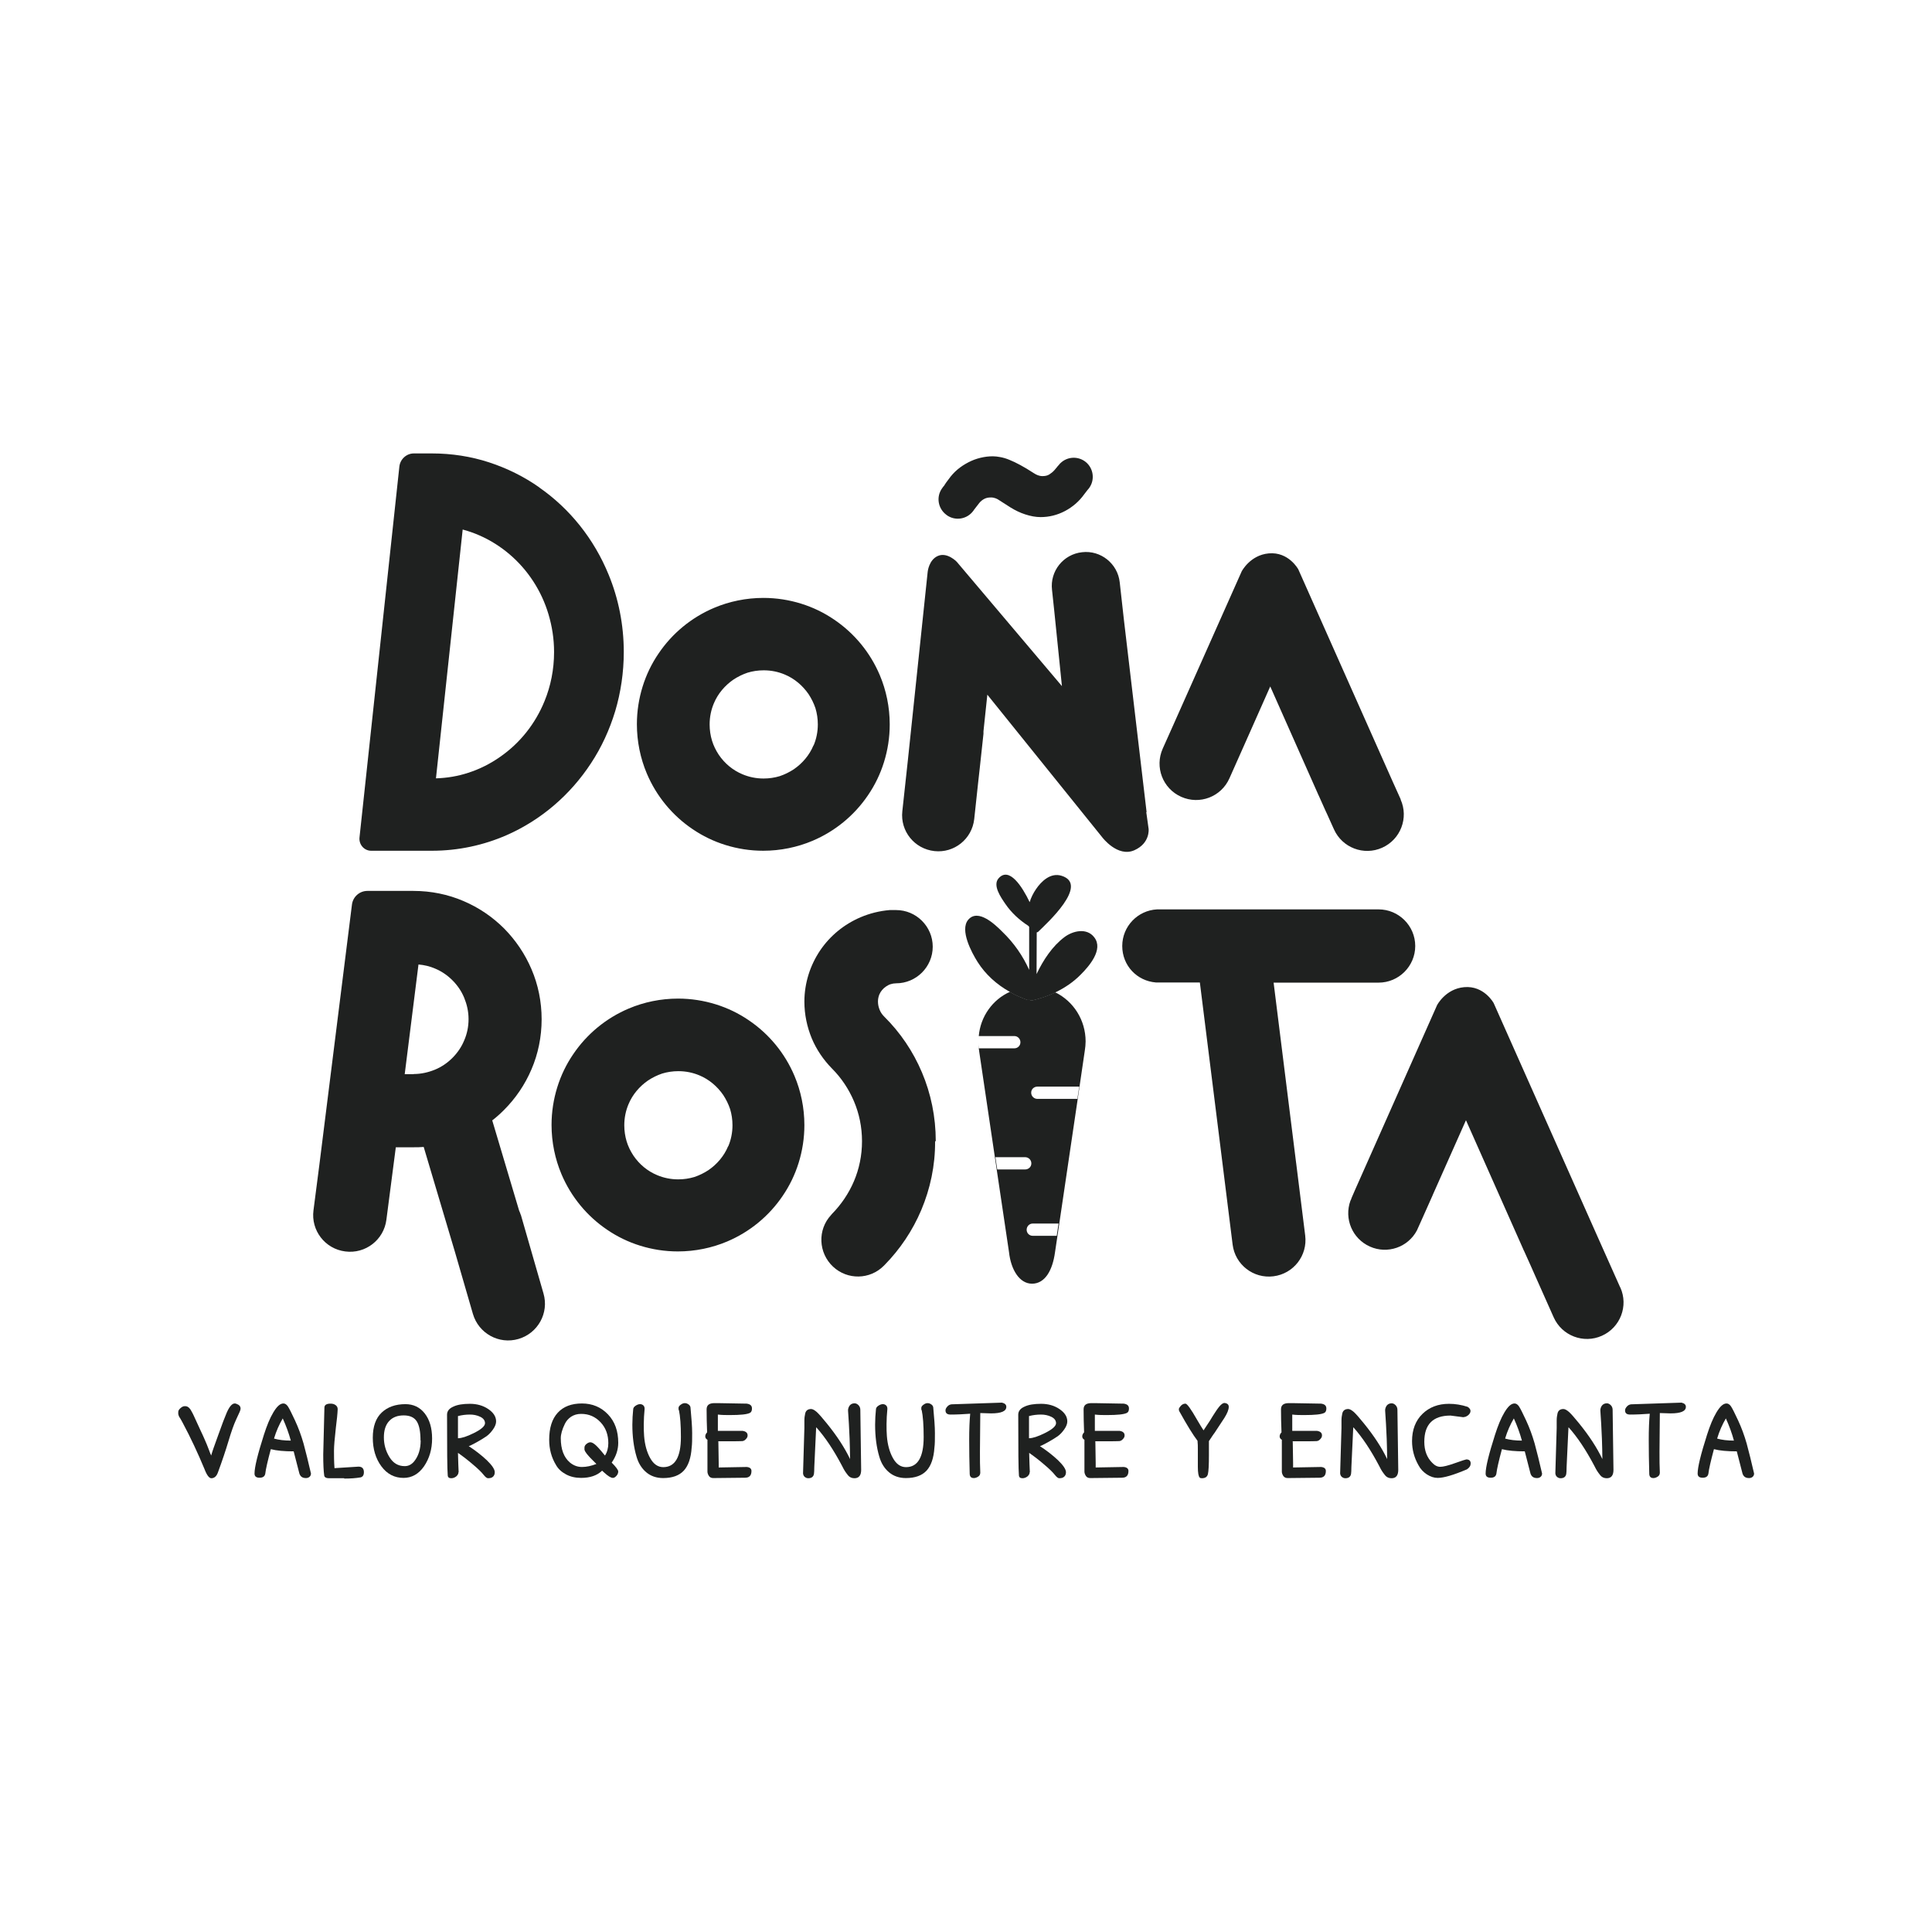
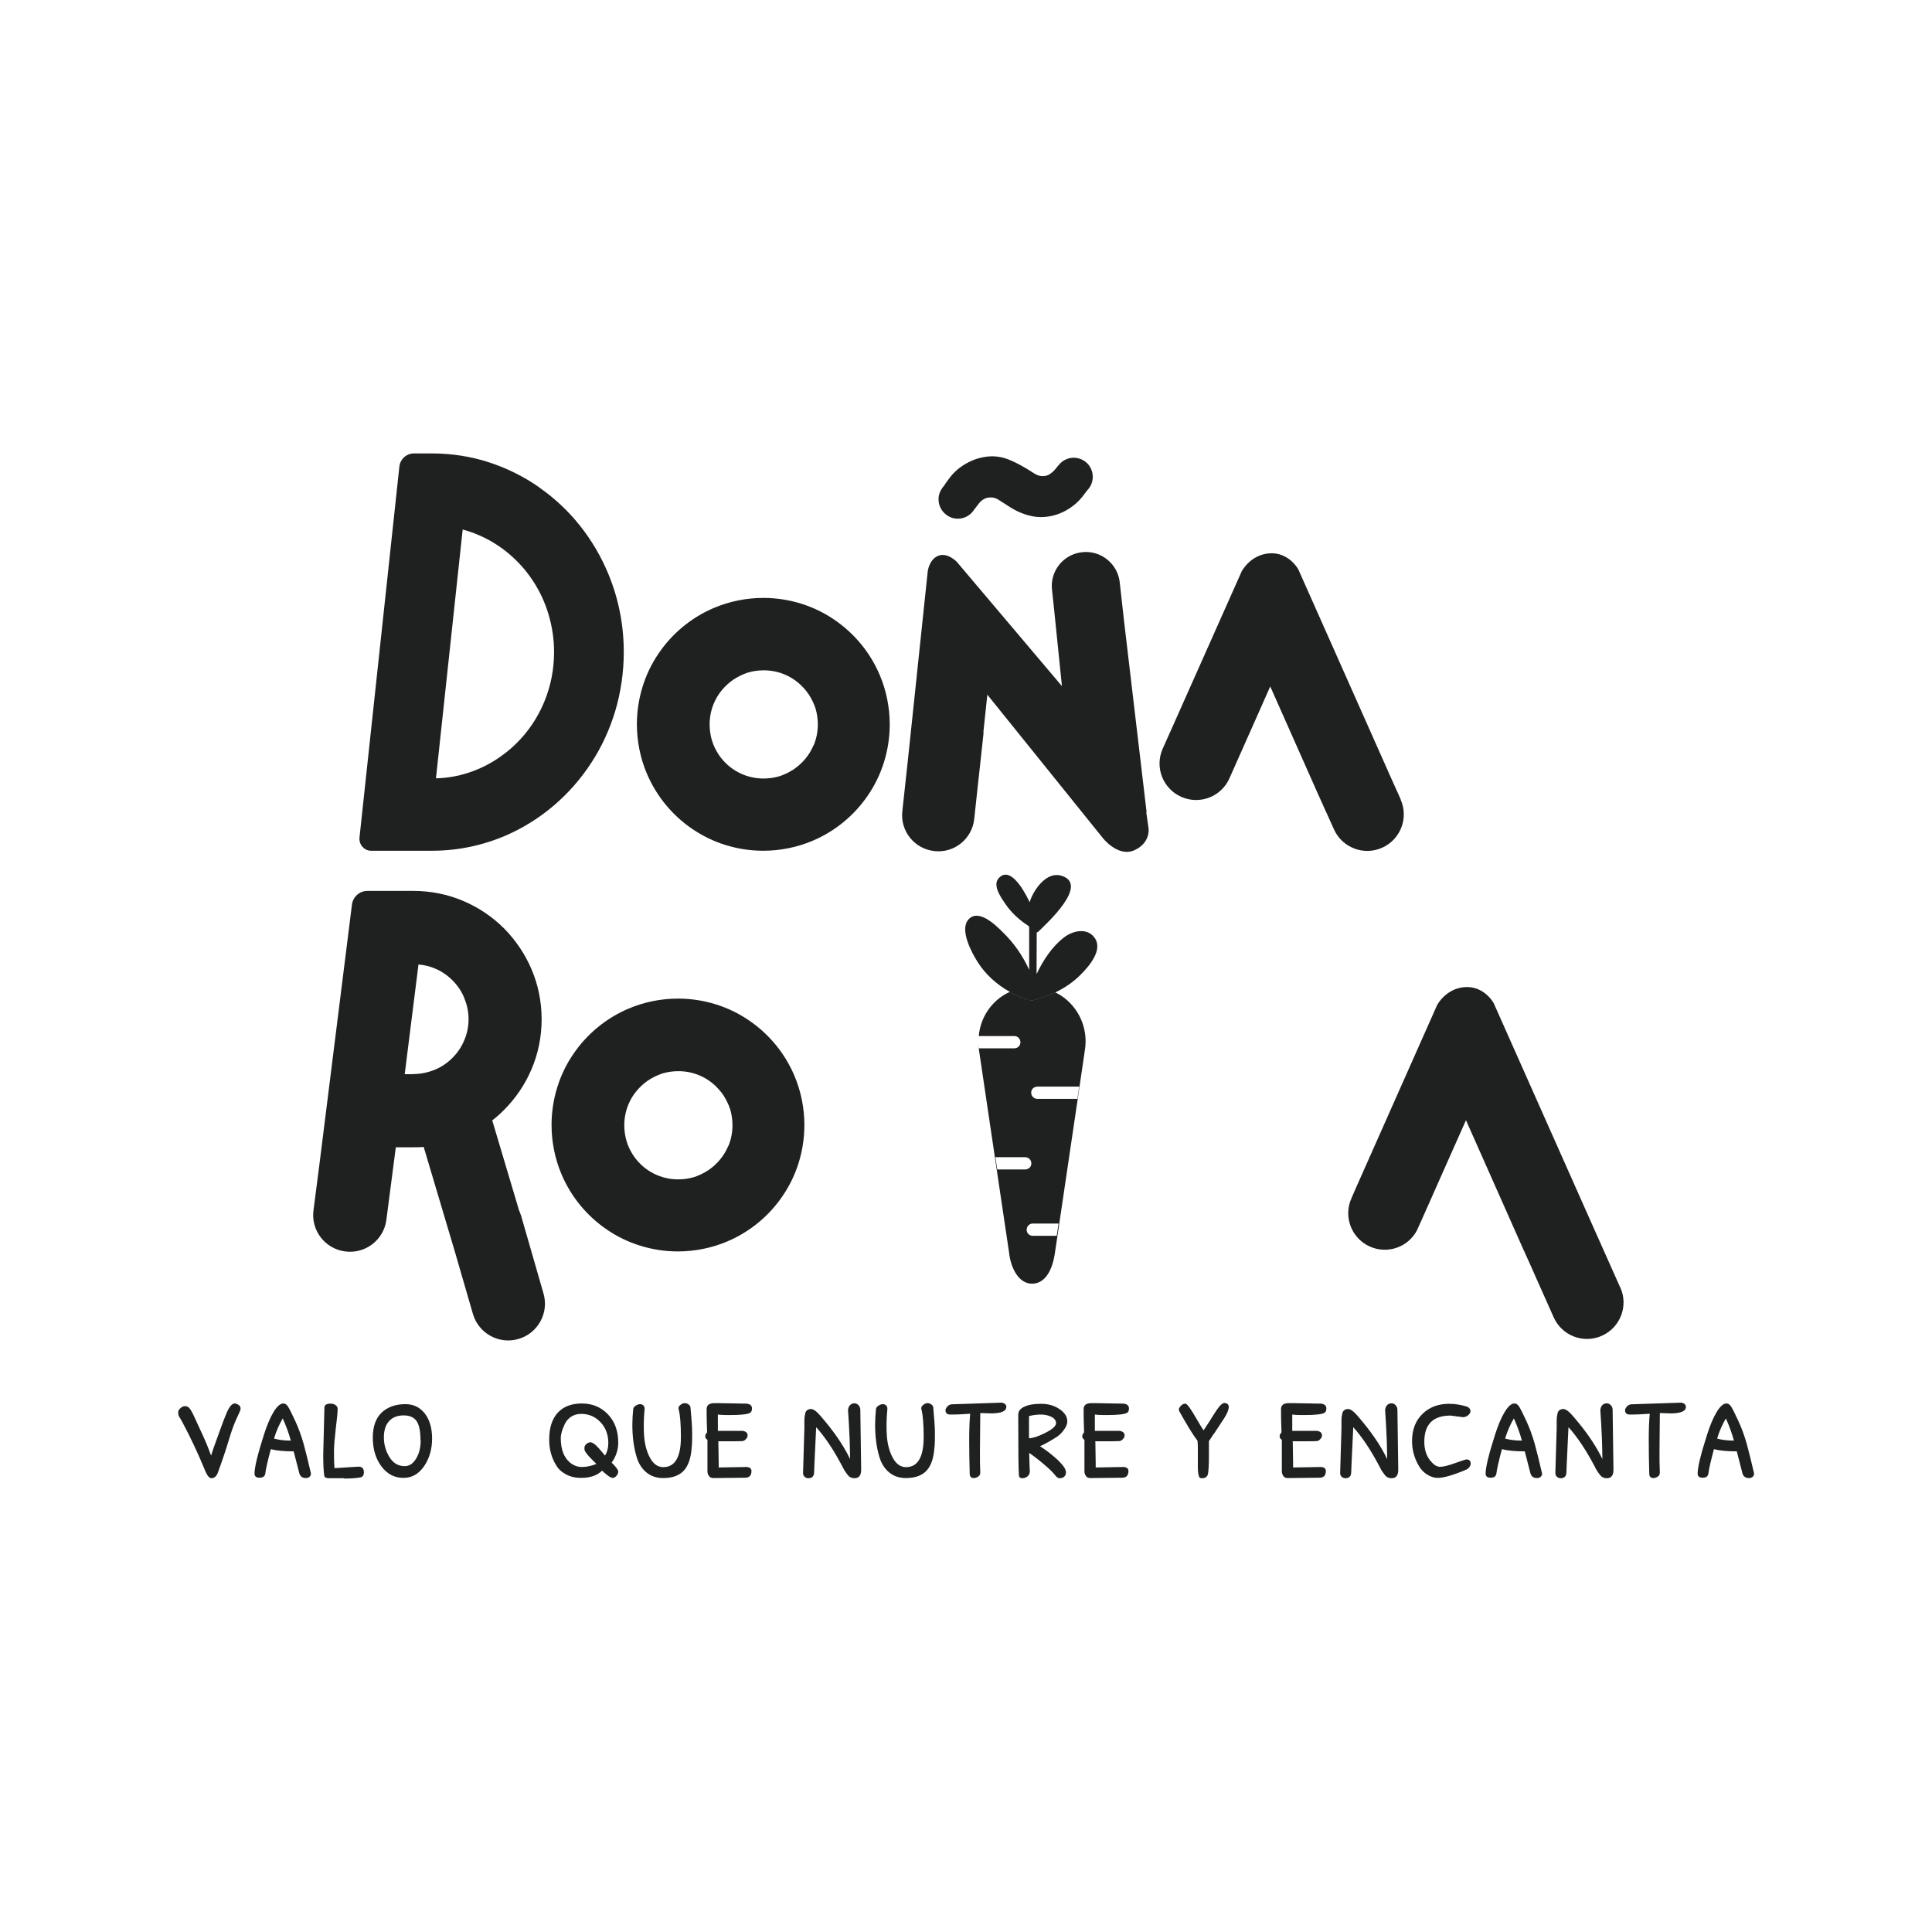
<svg xmlns="http://www.w3.org/2000/svg" id="Capa_1" data-name="Capa 1" viewBox="0 0 115 115">
  <defs>
    <style>
      .cls-1 {
        fill: #1f2120;
      }
    </style>
  </defs>
  <path class="cls-1" d="M83.38,47.59l-.51-1.13-5.59-12.57s-.57-1.06-1.76-.95c-1.11.1-1.61,1.07-1.61,1.07l-4.06,9.12h0s-.64,1.43-.64,1.43c-.49,1.1,0,2.38,1.1,2.87,1.1.49,2.38,0,2.87-1.1l1.05-2.36s.02-.06.04-.09l1.34-3.02,2.85,6.42s0,.03.02.04l.43.96.08.17h0l.41.91c.49,1.1,1.78,1.59,2.87,1.1,1.1-.49,1.59-1.78,1.1-2.87h0Z" />
  <path class="cls-1" d="M49.65,36.88c-.6-.41-1.26-.73-1.97-.95-.71-.22-1.46-.34-2.24-.34-1.03,0-2.03.21-2.93.59-1.35.57-2.5,1.52-3.31,2.72-.41.6-.73,1.26-.95,1.97-.22.71-.34,1.46-.34,2.24,0,1.03.21,2.03.59,2.93.57,1.35,1.52,2.5,2.72,3.31.6.41,1.26.73,1.97.95.71.22,1.46.34,2.24.34,1.03,0,2.03-.21,2.93-.59,1.35-.57,2.5-1.52,3.31-2.72.41-.6.73-1.26.95-1.97.22-.71.34-1.46.34-2.24,0-1.03-.21-2.03-.59-2.93-.57-1.35-1.52-2.5-2.72-3.31h0ZM48.42,44.37c-.24.58-.66,1.07-1.17,1.42-.26.17-.54.31-.84.41-.3.09-.62.14-.96.14-.45,0-.87-.09-1.25-.25-.58-.24-1.07-.65-1.42-1.17-.17-.26-.31-.54-.4-.84-.09-.3-.14-.62-.14-.96,0-.45.09-.87.25-1.25.24-.58.66-1.07,1.17-1.42.26-.17.54-.31.84-.41.3-.09.62-.14.96-.14.45,0,.87.09,1.25.25.58.24,1.07.66,1.42,1.17.17.26.31.54.41.84.09.3.14.62.14.96,0,.45-.09.87-.25,1.25h0Z" />
  <path class="cls-1" d="M32.1,29.01c-.91-.64-1.92-1.14-2.99-1.49-1.07-.35-2.22-.53-3.4-.53h-1.08c-.44,0-.82.35-.86.8l-2.37,22.05c-.05.43.28.8.69.8h3.62c1.57,0,3.08-.33,4.45-.93,2.05-.9,3.79-2.4,5.02-4.28.62-.94,1.1-1.98,1.44-3.1.33-1.11.51-2.3.51-3.52,0-1.63-.32-3.19-.9-4.6-.87-2.13-2.31-3.93-4.14-5.2h0ZM32.41,41.74c-.55,1.35-1.47,2.5-2.64,3.31-.58.41-1.22.73-1.9.95-.61.2-1.25.31-1.92.33l1.59-14.81c.34.09.68.21,1,.35,1.3.57,2.42,1.53,3.2,2.73.39.6.7,1.26.91,1.97.21.71.33,1.45.33,2.24,0,1.04-.2,2.03-.57,2.93h0Z" />
  <path class="cls-1" d="M68.25,48.34l-1.35-11.44-.25-2.24c-.12-1.11-1.13-1.92-2.24-1.79-1.12.12-1.92,1.13-1.79,2.24l.13,1.22.46,4.51-6.26-7.4s-.56-.59-1.12-.35c-.54.23-.61.94-.61.94l-1.18,11.22-.33,3.04c-.13,1.18.72,2.24,1.91,2.37,1.18.13,2.24-.72,2.37-1.91l.23-2.14h0s.1-.9.1-.9l.22-2.03c0-.05,0-.1,0-.15l.23-2.18,6.84,8.49s.91,1.21,1.91.77c.95-.42.85-1.27.85-1.27l-.14-1Z" />
  <path class="cls-1" d="M56.35,30.66c.51.37,1.22.25,1.59-.26l.04-.06.31-.4c.08-.1.18-.18.29-.24.11-.06.24-.09.4-.09.11,0,.2.02.28.05.08.03.16.07.24.13l.64.41c.29.18.58.32.89.42.31.1.61.16.91.16.51,0,.99-.12,1.45-.36.45-.24.84-.57,1.14-.99l.2-.26.06-.07s.06-.07.08-.11h0s0,0,0,0c.3-.47.21-1.11-.23-1.48-.46-.38-1.12-.34-1.53.07h0s-.01.01-.01.01c-.02.02-.04.04-.05.06l-.1.11s-.02.03-.03.04l-.16.19c-.09.1-.19.18-.3.25-.11.07-.24.1-.41.1-.1,0-.19-.02-.27-.05-.08-.03-.16-.07-.25-.13-.29-.19-.56-.35-.8-.48-.24-.13-.45-.23-.65-.31-.19-.08-.37-.13-.53-.16s-.31-.05-.45-.05c-.25,0-.49.03-.74.09-.25.06-.49.15-.72.27s-.45.26-.65.43c-.2.17-.37.36-.52.57-.1.13-.18.24-.23.32-.02.03-.04.06-.05.08,0,.01-.02.02-.03.03l-.08.11c-.37.51-.25,1.22.26,1.59h0Z" />
  <path class="cls-1" d="M31,72.32c-.03-.09-.06-.18-.1-.26l-1.6-5.37c.25-.19.48-.4.7-.62.69-.69,1.25-1.51,1.64-2.43.39-.91.6-1.92.6-2.97s-.21-2.06-.6-2.97c-.39-.92-.95-1.74-1.63-2.43-.69-.69-1.51-1.25-2.43-1.64-.91-.39-1.92-.6-2.97-.6h-2.74c-.47,0-.86.35-.92.81l-1.94,15.49-.35,2.71c-.16,1.2.69,2.3,1.89,2.45,1.2.16,2.3-.69,2.45-1.89l.56-4.31h1.05c.21,0,.41,0,.61-.02l1.86,6.25,1.07,3.69c.34,1.16,1.55,1.83,2.71,1.49,1.16-.34,1.83-1.55,1.49-2.71l-1.35-4.69ZM24.62,63.94h-.53l.82-6.53c.35.03.68.11.98.24.39.16.74.4,1.04.7.3.3.54.65.7,1.04.16.39.26.81.26,1.27s-.09.88-.26,1.27c-.16.39-.4.74-.7,1.04-.3.3-.65.54-1.04.7-.39.16-.82.26-1.27.26h0Z" />
-   <path class="cls-1" d="M55.7,67.92c0-1.44-.29-2.83-.82-4.08-.53-1.26-1.3-2.39-2.25-3.33-.12-.12-.21-.25-.27-.4-.06-.15-.1-.31-.1-.49,0-.16.03-.29.08-.42.08-.19.22-.36.4-.48.09-.06.18-.11.28-.14.1-.03.21-.05.32-.05h0s0,0,0,0c1.2,0,2.18-.98,2.18-2.18s-.98-2.18-2.18-2.18h0s0,0,0,0c-.04,0-.09,0-.13,0h-.25c-.61.05-1.2.2-1.74.43-.98.42-1.81,1.1-2.4,1.97-.29.43-.53.92-.69,1.43-.16.51-.25,1.06-.25,1.62,0,.77.16,1.51.44,2.19.28.67.7,1.28,1.2,1.79.56.56,1,1.22,1.31,1.95.31.73.48,1.53.48,2.38,0,.85-.17,1.65-.48,2.38-.31.73-.76,1.39-1.31,1.95l-.05.06c-.82.88-.76,2.26.12,3.08h0c.86.8,2.19.77,3.01-.05h0s.02-.02.03-.03c.01-.01.02-.02.03-.03h0c.92-.94,1.66-2.04,2.18-3.27.53-1.26.83-2.64.82-4.08h0Z" />
  <path class="cls-1" d="M44.57,60.73c-.6-.41-1.26-.73-1.97-.95-.71-.22-1.46-.34-2.24-.34-1.03,0-2.03.21-2.93.59-1.35.57-2.5,1.52-3.31,2.72-.41.6-.73,1.26-.95,1.97-.22.71-.34,1.46-.34,2.24,0,1.03.21,2.03.59,2.93.57,1.35,1.52,2.5,2.72,3.31.6.41,1.26.73,1.97.95.71.22,1.46.34,2.24.34,1.03,0,2.03-.21,2.93-.59,1.35-.57,2.5-1.52,3.31-2.72.41-.6.73-1.26.95-1.97.22-.71.34-1.46.34-2.24,0-1.03-.21-2.03-.59-2.93-.57-1.35-1.52-2.5-2.72-3.31h0ZM43.34,68.23c-.24.58-.66,1.07-1.17,1.42-.26.17-.54.31-.84.41-.3.09-.62.14-.96.14-.45,0-.87-.09-1.25-.25-.58-.24-1.07-.65-1.42-1.17-.17-.26-.31-.54-.4-.84-.09-.3-.14-.62-.14-.96,0-.45.09-.87.25-1.25.24-.58.66-1.07,1.17-1.42.26-.17.54-.31.84-.41.3-.09.62-.14.96-.14.45,0,.87.09,1.25.25.58.24,1.07.66,1.42,1.17.17.26.31.54.41.84.09.3.14.62.14.96,0,.45-.09.87-.25,1.25h0Z" />
  <path class="cls-1" d="M96.44,76.63l-1.37-3.07-6.16-13.85s-.57-1.06-1.76-.95c-1.11.1-1.61,1.07-1.61,1.07l-4.87,10.97-.23.53s0,.01,0,.02l-.06.13h0c-.38,1.06.11,2.25,1.16,2.72,1.05.47,2.27.04,2.8-.96h0s.31-.69.31-.69l.62-1.39s.01-.03.02-.05l1.97-4.43,3.42,7.7s0,.03.02.04l.41.91.27.61h0s1.1,2.47,1.1,2.47c.49,1.1,1.78,1.59,2.87,1.1,1.1-.49,1.59-1.78,1.1-2.87h0Z" />
-   <path class="cls-1" d="M77.15,69.22h0l-1.34-10.73h6.25c1.2,0,2.18-.98,2.18-2.18s-.98-2.18-2.18-2.18h-13.19c-1.15.06-2.07,1.01-2.07,2.18s.88,2.08,2,2.17h0s.18,0,.18,0h2.44l1.13,9.03h0s.82,6.57.82,6.57c.15,1.2,1.24,2.04,2.43,1.89,1.2-.15,2.04-1.24,1.89-2.43l-.54-4.33Z" />
  <path class="cls-1" d="M62.82,59.07c-.43.2-.88.36-1.36.47-.07.01-.13,0-.18-.03-.04,0-.09.02-.14,0-.36-.13-.71-.28-1.03-.47-1.03.46-1.75,1.47-1.85,2.63h2.12c.2,0,.36.17.36.37s-.16.36-.36.36h-2.11c-.02-.12-.03-.23-.03-.36,0,.15.01.29.03.44.01.02.01.05.01.07l.97,6.54.11.74.7,4.7c.11,1.02.61,1.88,1.37,1.88s1.22-.77,1.37-1.88l.1-.67.11-.74,1.12-7.57.11-.75.33-2.25c.03-.19.05-.38.05-.56,0-1.27-.72-2.39-1.8-2.92ZM59.36,69.61l-.11-.73h1.77c.2,0,.37.16.37.37s-.17.36-.37.36h-1.66ZM62.9,73.56h-1.43c-.2,0-.36-.16-.36-.36s.16-.37.36-.37h1.54l-.11.73ZM64.13,65.41h-2.38c-.2,0-.37-.16-.37-.37s.17-.36.37-.36h2.49l-.11.73Z" />
  <path class="cls-1" d="M61.14,59.51c-.36-.13-.71-.28-1.03-.47.4-.2.85-.3,1.32-.3.5,0,.97.12,1.39.33-.43.2-.88.36-1.36.47-.07.01-.13,0-.18-.03-.04,0-.09.02-.14,0Z" />
  <path class="cls-1" d="M64.33,58.01c-.43.44-.95.79-1.51,1.06-.43.2-.88.36-1.36.47-.07.01-.13,0-.18-.03-.04,0-.09.02-.14,0-.36-.13-.71-.28-1.03-.47-.79-.44-1.45-1.04-1.92-1.78-.36-.57-1.07-1.9-.56-2.51.59-.7,1.62.3,2.02.7.7.67,1.23,1.44,1.61,2.28v-2.56s-.03-.04-.05-.06c-.54-.35-1.01-.78-1.37-1.31-.26-.38-.77-1.1-.4-1.52.63-.71,1.4.48,1.85,1.42.08-.27.21-.53.38-.78.3-.44.85-1,1.52-.79,1.67.52-.91,2.86-1.37,3.31-.03.04-.07.05-.11.06,0,.83-.01,1.65-.01,2.48.4-.84.94-1.66,1.66-2.2.49-.37,1.33-.58,1.78.02.55.72-.31,1.71-.81,2.21Z" />
  <path class="cls-1" d="M14.32,83.84c0,.06-.03.16-.1.3l-.17.37c-.13.28-.28.7-.45,1.27-.17.57-.38,1.19-.63,1.87-.08.22-.21.34-.39.34-.13,0-.27-.18-.41-.55-.39-.94-.82-1.86-1.29-2.74-.04-.08-.08-.15-.11-.2-.03-.05-.05-.09-.08-.13-.03-.04-.04-.07-.05-.1,0-.02-.02-.04-.02-.06,0-.02-.01-.03-.01-.05,0-.02,0-.04,0-.05v-.06c0-.08.04-.15.13-.23.09-.08.17-.12.26-.12s.16.02.22.07c.06.05.12.12.17.22.06.1.11.2.15.29.17.37.3.65.39.85.1.2.18.39.26.57.08.18.16.37.23.56.07.19.12.32.15.38.04-.16.18-.57.42-1.22.23-.65.4-1.09.5-1.32.16-.37.32-.56.48-.56.03,0,.06,0,.1.02.17.06.25.15.25.29Z" />
  <path class="cls-1" d="M15.79,87.72c-.03.16-.14.24-.34.24s-.3-.08-.3-.25c0-.38.19-1.15.56-2.31.17-.53.35-.98.56-1.33.21-.35.4-.53.6-.53.1,0,.19.06.27.18.08.12.22.4.42.83.2.43.37.89.51,1.38.13.48.28,1.08.44,1.78,0,.08-.03.15-.09.2s-.13.07-.21.07c-.21,0-.33-.09-.39-.27l-.34-1.32c-.56,0-1.02-.04-1.36-.13-.19.71-.3,1.19-.33,1.46ZM16.83,84.43c-.21.36-.39.76-.52,1.2.28.08.62.12,1,.12-.12-.44-.28-.88-.48-1.32Z" />
  <path class="cls-1" d="M20.48,87.99h-.91c-.16,0-.25-.06-.27-.15-.04-.27-.06-.69-.06-1.26l.07-2.79c0-.16.12-.24.37-.24.12,0,.22.03.3.09.08.06.12.14.12.24-.01.27-.05.64-.11,1.12-.07.62-.11,1.08-.11,1.36s0,.63.03,1.03l1.43-.09c.21,0,.32.11.32.33,0,.18-.07.28-.2.31-.29.05-.61.07-.96.07Z" />
  <path class="cls-1" d="M24.13,83.58c.47,0,.86.18,1.15.55.29.37.44.87.44,1.5s-.16,1.18-.48,1.65c-.32.46-.73.69-1.22.69-.54,0-.98-.23-1.32-.69-.34-.46-.51-1.03-.51-1.7s.18-1.17.53-1.5c.35-.33.82-.5,1.42-.5ZM25.03,85.74c0-.51-.07-.89-.22-1.13-.15-.24-.41-.36-.78-.36s-.66.11-.87.34c-.21.23-.31.55-.31.97s.11.81.33,1.17c.22.36.52.54.91.54.22,0,.4-.09.56-.28.26-.32.39-.74.39-1.25Z" />
-   <path class="cls-1" d="M27.29,87.63c0,.1-.05.18-.13.25-.09.07-.19.11-.3.11-.14,0-.21-.06-.21-.19-.03-.3-.04-1.5-.04-3.59,0-.21.12-.37.37-.48.25-.12.58-.17.99-.17s.78.1,1.09.31c.31.21.47.45.47.74,0,.14-.06.3-.18.47-.12.17-.25.31-.39.41-.14.1-.34.22-.59.36-.26.14-.41.22-.47.23.4.26.76.54,1.08.84.31.3.47.54.47.71s-.08.29-.23.34c-.05.01-.1.02-.17.02s-.16-.07-.27-.21c-.11-.14-.31-.34-.62-.6-.3-.26-.6-.49-.9-.7.01.51.03.9.04,1.15h0ZM27.26,85.61c.21,0,.53-.1.95-.31.42-.21.65-.4.66-.58,0-.17-.1-.3-.29-.39-.19-.09-.39-.13-.61-.13-.24,0-.48.03-.71.09,0,.31,0,.75,0,1.33Z" />
  <path class="cls-1" d="M33.2,84.09c.34-.37.82-.55,1.44-.55s1.14.22,1.55.65c.41.43.61.99.61,1.69,0,.41-.13.81-.39,1.18.26.26.39.44.39.53s-.04.19-.11.26c-.07.08-.14.12-.21.12-.12,0-.29-.11-.52-.32l-.12-.11c-.3.29-.72.43-1.25.43-.34,0-.64-.07-.9-.21-.26-.14-.46-.32-.59-.55-.28-.46-.41-.96-.41-1.51,0-.71.17-1.24.51-1.61ZM34.58,84.16c-.22,0-.42.06-.59.17-.17.12-.29.26-.37.43-.16.33-.24.61-.24.85,0,.65.18,1.14.55,1.45.21.17.44.26.71.26s.55-.06.86-.18c-.11-.11-.2-.2-.27-.27-.07-.07-.13-.13-.18-.19-.05-.06-.09-.11-.12-.14-.03-.04-.06-.08-.09-.13-.03-.05-.05-.1-.05-.13s0-.08,0-.12c0-.08.05-.16.13-.22.08-.06.15-.09.22-.09s.16.04.26.12c.11.08.31.3.61.67.13-.2.2-.45.2-.74,0-.49-.15-.91-.46-1.24-.31-.33-.69-.5-1.15-.5Z" />
  <path class="cls-1" d="M40.39,83.93s0-.07,0-.13.04-.12.12-.18c.08-.06.16-.1.25-.1s.16.03.23.08c.07.05.1.11.11.17.06.65.1,1.16.1,1.53s0,.66-.03.87c-.04.62-.2,1.08-.47,1.37-.27.29-.68.44-1.23.44-.4,0-.74-.12-1.01-.35-.27-.23-.46-.54-.57-.92-.17-.57-.25-1.21-.25-1.91,0-.3.02-.61.05-.91,0-.09.06-.16.15-.22.09-.06.18-.09.26-.09s.15.03.2.08c.05.05.07.12.07.2-.03.33-.05.63-.05.9s0,.51.02.72c.04.51.16.95.36,1.31.2.36.46.54.78.54.7,0,1.05-.6,1.05-1.79,0-.71-.04-1.25-.12-1.62Z" />
  <path class="cls-1" d="M42.76,85.82l.02,1.26c0,.17,0,.26,0,.27l1.67-.03c.19.02.28.1.28.24,0,.27-.13.4-.38.4l-1.89.02c-.12,0-.2-.04-.26-.12-.05-.08-.09-.17-.09-.26,0-.09,0-.19,0-.3v-1.6c-.08-.04-.13-.11-.13-.2s.04-.17.11-.24c-.02-.5-.03-.96-.03-1.37,0-.24.14-.36.43-.37h.27l1.69.03h0c.21.03.31.12.31.29,0,.13-.04.22-.12.26-.17.09-.57.13-1.2.13-.24,0-.48,0-.71-.03,0,.58,0,.9,0,.97.25,0,.74,0,1.47,0,.2.03.3.12.3.27,0,.08-.03.15-.1.22-.06.07-.13.11-.21.12-.07,0-.23.01-.47.01s-.56,0-.97,0Z" />
  <path class="cls-1" d="M48.58,84.98l-.11,2.34c0,.21-.01.34-.02.41-.03.17-.14.26-.34.26-.08,0-.15-.03-.21-.08-.06-.05-.09-.12-.1-.21.05-1.67.08-2.57.08-2.7v-.44c0-.16.02-.3.05-.43.04-.17.16-.26.35-.26.09,0,.2.06.34.18.13.12.33.35.59.67.61.75,1.07,1.46,1.39,2.13-.01-.91-.04-1.61-.07-2.09-.03-.48-.05-.74-.05-.78v-.08c.04-.24.18-.37.39-.37.08,0,.16.04.23.11.07.07.11.17.11.27l.05,3.58c0,.33-.13.5-.4.5-.16,0-.29-.06-.38-.17-.09-.11-.15-.2-.19-.26-.04-.06-.1-.17-.17-.31-.49-.93-1-1.7-1.53-2.29Z" />
  <path class="cls-1" d="M54.84,83.93s0-.07,0-.13.04-.12.12-.18c.08-.06.16-.1.25-.1s.16.03.23.08c.07.05.1.11.11.17.06.65.1,1.16.1,1.53s0,.66-.03.87c-.04.62-.2,1.08-.47,1.37-.27.29-.68.44-1.23.44-.4,0-.74-.12-1.01-.35-.27-.23-.46-.54-.57-.92-.17-.57-.25-1.21-.25-1.91,0-.3.02-.61.05-.91,0-.09.06-.16.15-.22.09-.06.18-.09.26-.09s.15.03.2.08c.05.05.07.12.07.2-.03.33-.05.63-.05.9s0,.51.02.72c.04.51.16.95.36,1.31.2.36.46.54.78.54.7,0,1.05-.6,1.05-1.79,0-.71-.04-1.25-.12-1.62Z" />
  <path class="cls-1" d="M58.35,84.12l-.02,2.28c0,.48,0,.89.02,1.25,0,.1-.03.18-.12.24-.09.06-.18.09-.26.09-.17,0-.25-.09-.25-.27-.02-.7-.03-1.37-.03-2s.02-1.15.06-1.56c-.39.03-.78.05-1.17.05-.2,0-.3-.08-.3-.25,0-.08.04-.15.11-.23s.16-.12.25-.13l3-.1c.17.04.26.12.26.25,0,.26-.3.39-.91.39l-.64-.02Z" />
  <path class="cls-1" d="M61.29,87.63c0,.1-.05.18-.13.25-.09.07-.19.11-.3.11-.14,0-.21-.06-.21-.19-.03-.3-.04-1.5-.04-3.59,0-.21.12-.37.37-.48.25-.12.58-.17.99-.17s.78.1,1.09.31c.31.21.47.45.47.74,0,.14-.06.3-.18.47-.12.17-.25.31-.39.41-.14.1-.34.22-.59.36-.26.14-.41.22-.47.23.4.26.76.54,1.08.84.31.3.47.54.47.71s-.08.29-.23.34c-.05.01-.1.02-.17.02s-.16-.07-.27-.21c-.11-.14-.31-.34-.62-.6-.3-.26-.6-.49-.9-.7.01.51.03.9.04,1.15h0ZM61.25,85.61c.21,0,.53-.1.95-.31.42-.21.65-.4.66-.58,0-.17-.1-.3-.29-.39-.19-.09-.39-.13-.61-.13-.24,0-.48.03-.71.09,0,.31,0,.75,0,1.33Z" />
  <path class="cls-1" d="M65.2,85.82l.02,1.26c0,.17,0,.26,0,.27l1.67-.03c.19.02.28.1.28.24,0,.27-.13.4-.38.4l-1.89.02c-.12,0-.2-.04-.26-.12-.05-.08-.09-.17-.09-.26,0-.09,0-.19,0-.3v-1.6c-.08-.04-.13-.11-.13-.2s.04-.17.11-.24c-.02-.5-.03-.96-.03-1.37,0-.24.14-.36.43-.37h.27l1.69.03h0c.21.03.31.12.31.29,0,.13-.04.22-.12.26-.17.09-.57.13-1.2.13-.24,0-.48,0-.71-.03,0,.58,0,.9,0,.97.25,0,.74,0,1.47,0,.2.03.3.12.3.27,0,.08-.03.15-.1.22-.06.07-.13.11-.21.12-.07,0-.23.01-.47.01s-.56,0-.97,0Z" />
  <path class="cls-1" d="M72.89,83.51c.17.02.25.1.25.23,0,.17-.09.39-.26.66-.06.09-.14.22-.25.38-.11.16-.18.28-.23.35-.04.07-.11.17-.2.29-.09.13-.17.25-.24.36v.84c0,.58-.02.95-.06,1.12-.04.17-.16.25-.36.25-.06,0-.1-.01-.13-.04-.07-.07-.11-.28-.11-.64v-1.04c0-.17,0-.34-.02-.51-.26-.34-.62-.92-1.08-1.75-.02-.03-.03-.07-.03-.12s.02-.09.06-.14c.09-.13.2-.2.33-.2.1,0,.33.32.7.97.17.29.29.49.38.62.11-.16.23-.35.37-.56.13-.22.23-.37.3-.48.19-.3.34-.48.44-.54.04-.03.09-.05.13-.05Z" />
  <path class="cls-1" d="M76.95,85.82l.02,1.26c0,.17,0,.26,0,.27l1.67-.03c.19.02.28.1.28.24,0,.27-.13.4-.38.4l-1.89.02c-.12,0-.2-.04-.26-.12-.05-.08-.09-.17-.09-.26,0-.09,0-.19,0-.3v-1.6c-.08-.04-.13-.11-.13-.2s.04-.17.11-.24c-.02-.5-.03-.96-.03-1.37,0-.24.14-.36.43-.37h.27l1.69.03h0c.21.03.31.12.31.29,0,.13-.04.22-.12.26-.17.09-.57.13-1.2.13-.24,0-.48,0-.71-.03,0,.58,0,.9,0,.97.25,0,.74,0,1.47,0,.2.03.3.12.3.27,0,.08-.03.15-.1.22-.06.07-.13.11-.21.12-.07,0-.23.01-.47.01s-.56,0-.97,0Z" />
  <path class="cls-1" d="M80.55,84.98l-.11,2.34c0,.21-.01.34-.02.41-.03.17-.14.26-.34.26-.08,0-.15-.03-.21-.08-.06-.05-.09-.12-.1-.21.05-1.67.08-2.57.08-2.7v-.44c0-.16.02-.3.05-.43.04-.17.16-.26.35-.26.09,0,.2.06.34.18.13.12.33.35.59.67.61.75,1.07,1.46,1.39,2.13-.01-.91-.04-1.61-.07-2.09-.03-.48-.05-.74-.05-.78v-.08c.04-.24.18-.37.39-.37.08,0,.16.04.23.11.07.07.11.17.11.27l.05,3.58c0,.33-.13.5-.4.5-.16,0-.29-.06-.38-.17-.09-.11-.15-.2-.19-.26-.04-.06-.1-.17-.17-.31-.49-.93-1-1.7-1.53-2.29Z" />
  <path class="cls-1" d="M87.12,84.36l-.78-.1c-1.04,0-1.56.52-1.56,1.56,0,.53.16.94.47,1.25.15.16.31.24.48.24s.46-.07.88-.22c.42-.15.64-.22.67-.22.17,0,.26.08.26.24,0,.13-.07.25-.22.35-.8.34-1.38.51-1.74.51-.22,0-.43-.07-.65-.21-.21-.14-.38-.32-.5-.55-.25-.44-.38-.92-.38-1.43,0-.68.21-1.22.62-1.62.41-.4.94-.6,1.58-.6.37,0,.74.06,1.11.18h0c.12.08.17.16.17.25s-.05.17-.14.25c-.09.07-.18.11-.27.11Z" />
  <path class="cls-1" d="M89.07,87.72c-.03.16-.14.24-.34.24s-.3-.08-.3-.25c0-.38.19-1.15.56-2.31.17-.53.35-.98.56-1.33.21-.35.4-.53.6-.53.1,0,.19.06.27.18.08.12.22.4.42.83.2.43.37.89.51,1.38.13.48.28,1.08.44,1.78,0,.08-.03.15-.09.2s-.13.07-.21.07c-.21,0-.33-.09-.39-.27l-.34-1.32c-.56,0-1.02-.04-1.36-.13-.19.71-.3,1.19-.33,1.46ZM90.11,84.43c-.21.36-.39.76-.52,1.2.28.08.62.12,1,.12-.12-.44-.28-.88-.48-1.32Z" />
  <path class="cls-1" d="M93.36,84.98l-.11,2.34c0,.21-.01.34-.02.41-.03.17-.14.26-.34.26-.08,0-.15-.03-.21-.08-.06-.05-.09-.12-.1-.21.05-1.67.08-2.57.08-2.7v-.44c0-.16.02-.3.05-.43.04-.17.16-.26.35-.26.09,0,.2.06.34.18.13.12.33.35.59.67.61.75,1.07,1.46,1.39,2.13-.01-.91-.04-1.61-.07-2.09-.03-.48-.05-.74-.05-.78v-.08c.04-.24.18-.37.39-.37.08,0,.16.04.23.11.07.07.11.17.11.27l.05,3.58c0,.33-.13.5-.4.5-.16,0-.29-.06-.38-.17-.09-.11-.15-.2-.19-.26-.04-.06-.1-.17-.17-.31-.49-.93-1-1.7-1.53-2.29Z" />
  <path class="cls-1" d="M98.8,84.12l-.02,2.28c0,.48,0,.89.02,1.25,0,.1-.03.18-.12.24-.09.06-.18.09-.26.09-.17,0-.25-.09-.25-.27-.02-.7-.03-1.37-.03-2s.02-1.15.06-1.56c-.39.03-.78.05-1.17.05-.2,0-.3-.08-.3-.25,0-.08.04-.15.11-.23s.16-.12.25-.13l3-.1c.17.04.26.12.26.25,0,.26-.3.39-.91.39l-.64-.02Z" />
-   <path class="cls-1" d="M101.69,87.72c-.03.16-.14.24-.34.24s-.3-.08-.3-.25c0-.38.19-1.15.56-2.31.17-.53.35-.98.56-1.33.21-.35.4-.53.6-.53.1,0,.19.06.27.18.08.12.22.4.42.83.2.43.37.89.51,1.38.13.48.28,1.08.44,1.78,0,.08-.03.15-.09.2s-.13.07-.21.07c-.21,0-.33-.09-.39-.27l-.34-1.32c-.56,0-1.02-.04-1.36-.13-.19.71-.3,1.19-.33,1.46ZM102.73,84.43c-.21.36-.39.76-.52,1.2.28.08.62.12,1,.12-.12-.44-.28-.88-.48-1.32Z" />
+   <path class="cls-1" d="M101.69,87.72c-.03.16-.14.24-.34.24s-.3-.08-.3-.25c0-.38.19-1.15.56-2.31.17-.53.35-.98.56-1.33.21-.35.4-.53.6-.53.1,0,.19.06.27.18.08.12.22.4.42.83.2.43.37.89.51,1.38.13.48.28,1.08.44,1.78,0,.08-.03.15-.09.2s-.13.07-.21.07c-.21,0-.33-.09-.39-.27l-.34-1.32c-.56,0-1.02-.04-1.36-.13-.19.71-.3,1.19-.33,1.46M102.73,84.43c-.21.36-.39.76-.52,1.2.28.08.62.12,1,.12-.12-.44-.28-.88-.48-1.32Z" />
</svg>